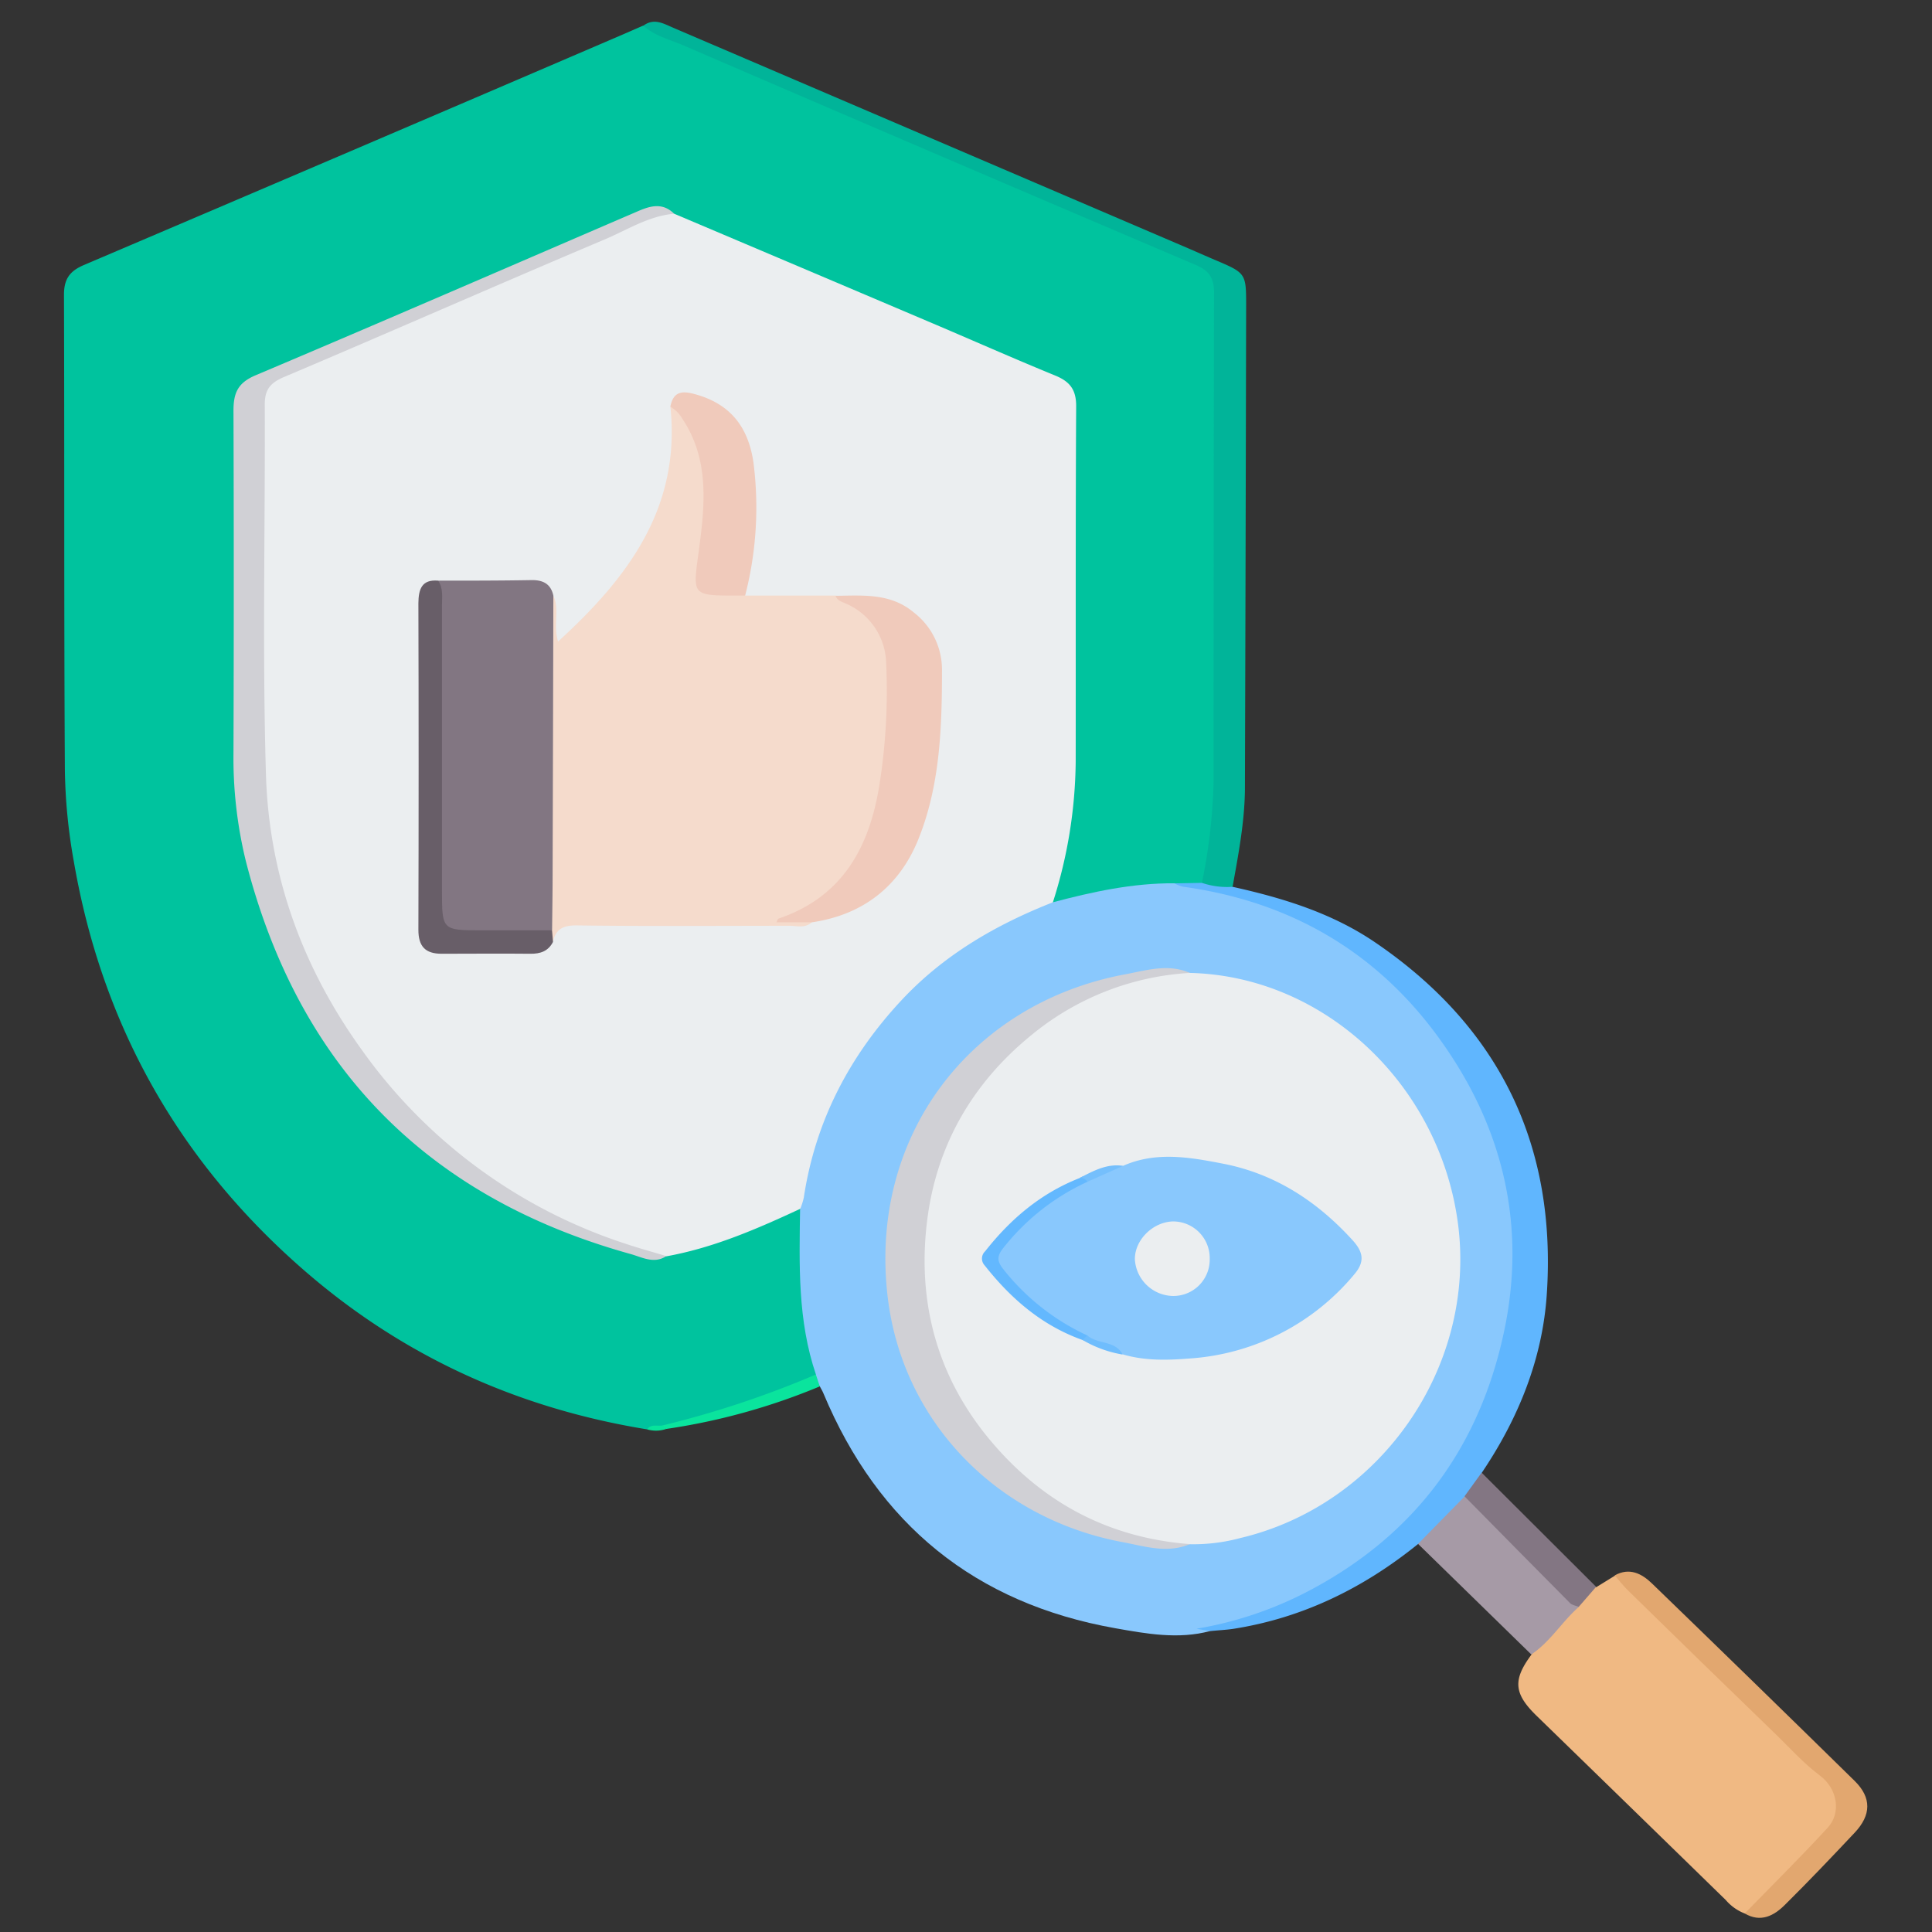
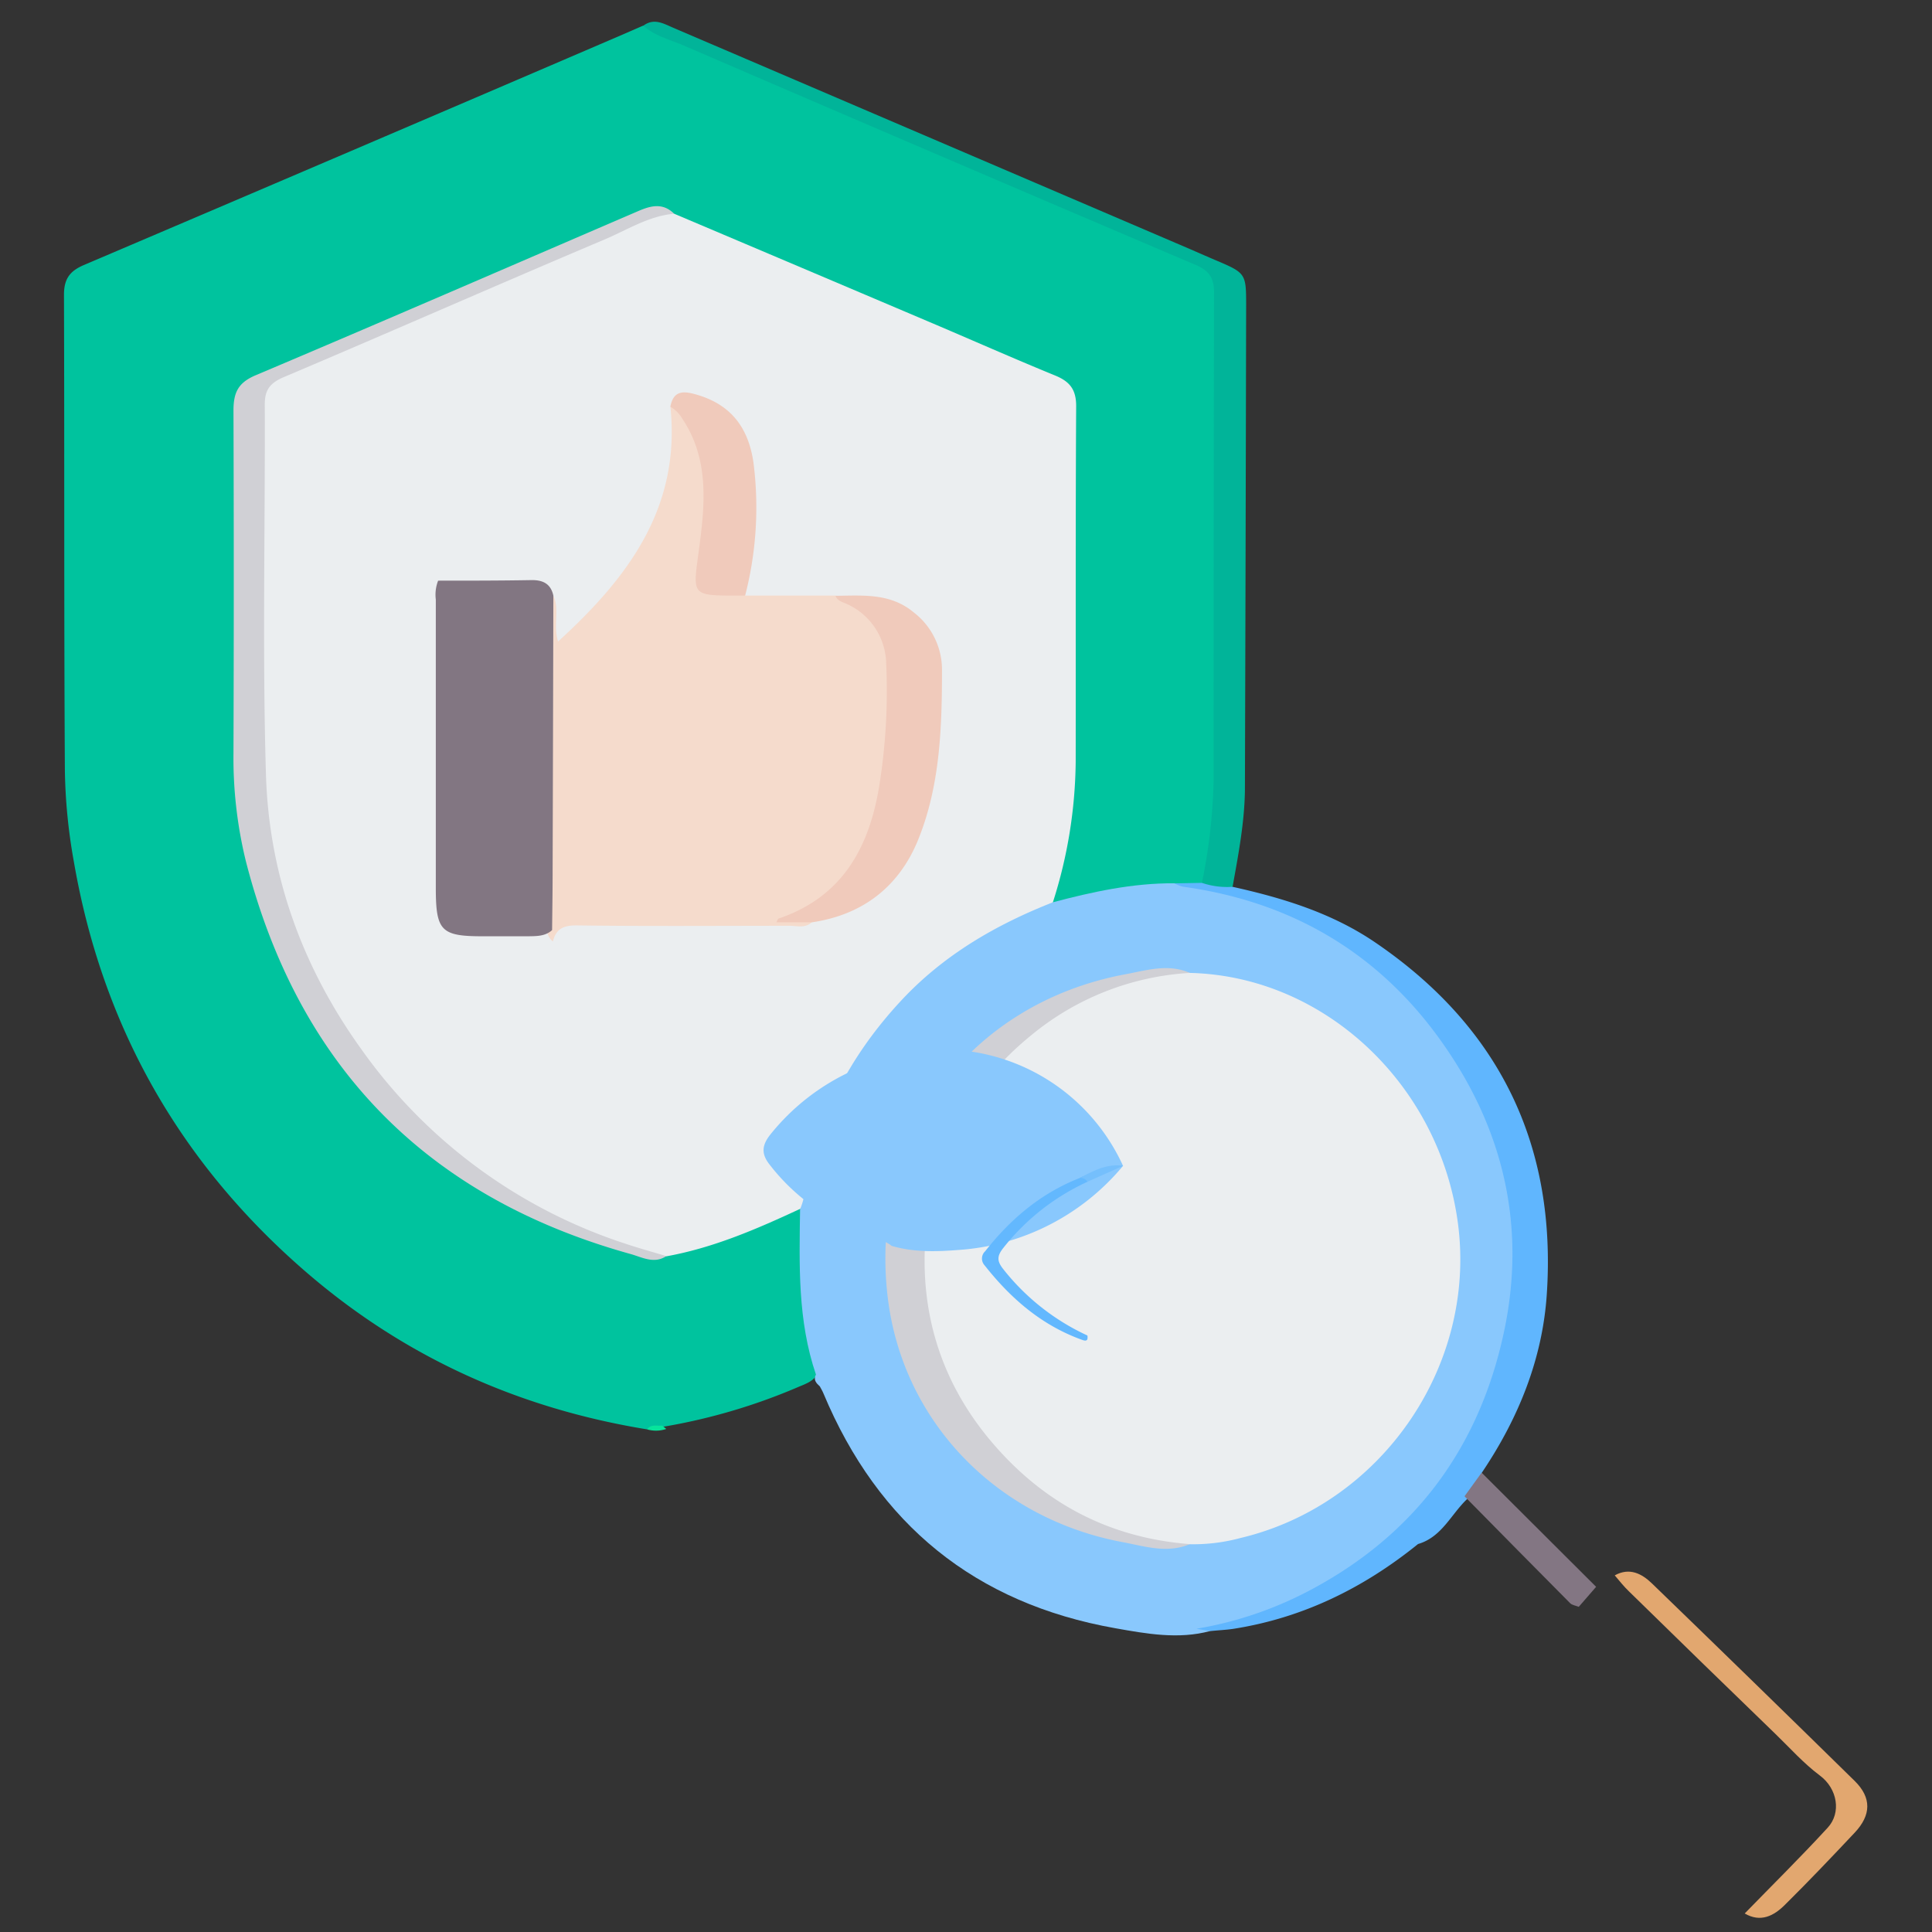
<svg xmlns="http://www.w3.org/2000/svg" viewBox="0 0 366 366">
  <rect x="0" y="0" width="366" height="366" fill="#333333" stroke="none" />
  <defs>
    <style>.cls-1{fill:none;}.cls-2{fill:#00c39e;}.cls-3{fill:#89c8fd;}.cls-4{fill:#f0b983;}.cls-5{fill:#60b6fe;}.cls-6{fill:#01b499;}.cls-7{fill:#e2a76f;}.cls-8{fill:#a69aa6;}.cls-9{fill:#837683;}.cls-10{fill:#0ae49d;}.cls-11{fill:#07e49b;}.cls-12{fill:#ebeef0;}.cls-13{fill:#d0d0d5;}.cls-14{fill:#f5dbcc;}.cls-15{fill:#827682;}.cls-16{fill:#f0cabb;}.cls-17{fill:#685e68;}.cls-18{fill:#63b8fe;}.cls-19{fill:#75bffc;}.cls-20{fill:#6fbdfd;}</style>
  </defs>
  <g id="Capa_2" data-name="Capa 2">
    <g id="Capa_1-2" data-name="Capa 1">
      <path class="cls-1" d="M365.94,183q0,90,.06,180c0,2.33-.32,3-2.86,3q-180-.13-360.09,0c-2.67,0-3-.68-3-3.15Q.11,183,0,3.16C0,.73.33,0,3,0q180,.14,360.08,0c2.52,0,2.88.6,2.88,3Q365.88,93,365.94,183Z" />
      <path class="cls-2" d="M122.58,270.78c-24.57-4-46.39-13.9-65.18-30.31Q22,209.57,14,163.28a105.37,105.37,0,0,1-1.71-17.35c-.18-30-.07-60.07-.17-90.11,0-3,1.13-4.48,3.74-5.6Q66.53,28.64,117.09,6.92c1.59-.68,3.17-1.38,4.76-2.07,6,1.24,11.35,4.27,16.91,6.65,29,12.36,57.92,24.83,86.93,37.15,4,1.68,5.31,4.06,5.29,8.21-.11,31.14,0,62.28-.07,93.42a88.28,88.28,0,0,1-1.61,14,5,5,0,0,1-1.6,3.27c-1.61.95-3.42.57-5.15.74A82.48,82.48,0,0,0,204,170.93c-1.51.42-3,1.17-4.63.26-.9-1.48-.12-2.9.22-4.3a107.84,107.84,0,0,0,3.16-26.13q-.23-30.69,0-61.37c0-4.19-1.29-6.47-5.26-8.15q-34.94-14.79-69.76-29.85c-2.44-1.81-4.88-1.2-7.38-.1C102.23,49.35,83.89,57,65.66,64.87q-8.37,3.61-16.77,7.19c-2.48,1-3.66,2.61-3.66,5.37,0,23.34-.74,46.71.25,70,1,23.75,10.32,44.5,26.91,61.81a97.89,97.89,0,0,0,47,27.33c2.12.55,4.28,1.35,6.55.56a100.26,100.26,0,0,0,22.18-7.73c1.24-.63,2.68-1.52,4,.09.89,2.13.61,4.38.56,6.57-.18,7,.18,14,2.14,20.86a6.42,6.42,0,0,1,.25,2.92c-.72,1.84-2.5,2.32-4.05,3a112,112,0,0,1-25.17,7.41C124.8,270.73,123.59,270.13,122.58,270.78Z" />
      <path class="cls-3" d="M199.46,170.93c7.55-2,15.14-3.65,23-3.6,22.9,1.73,40.51,12.83,52.92,31.62,22.9,34.67,11.65,78.33-20.7,99.66-7.59,5-15.82,8.82-25.06,9.83-.49.05.13,0-.36.06q-.42.11,0,.48c-6,1.63-12.1.52-18-.53-26.5-4.7-44.89-19.66-55.27-44.49-.19-.46-.45-.88-.68-1.32-.67-.61-1.28-1.24-.74-2.25-3.48-10.23-3.16-20.82-3-31.39-.69-2-.13-3.92.32-5.83,5.64-23.78,19.69-40.65,41.85-50.81C195.56,171.54,197.38,170.67,199.46,170.93Z" />
-       <path class="cls-4" d="M330.52,362.49a9,9,0,0,1-3.59-2.55Q309,342.45,291.05,325c-4.28-4.18-4.47-6.77-.95-11.52,2.26-3.68,5.48-6.52,8.34-9.68,1.2-1.19,2-2.88,4-3.15l3.5-2.16a7.12,7.12,0,0,1,3,2.11c10.1,10.09,20.81,19.55,30.66,29.89a72.83,72.83,0,0,0,5.48,5.05c4.41,3.78,4.62,8.43.7,12.63-4.06,4.36-8.65,8.2-12.36,12.91A3.38,3.38,0,0,1,330.52,362.49Z" />
      <path class="cls-5" d="M229.26,309l-2.6-.45a70.86,70.86,0,0,0,22.1-7.61c19.63-10.6,31.55-27,36.16-48.65,4.21-19.76,0-38.11-11.54-54.54-11.94-17.07-28.56-26.92-49.25-29.77a7.53,7.53,0,0,1-1.67-.63l5.23-.1c2.09-.95,4-.41,5.81.75,9.61,2.13,18.95,5,27.16,10.63,23.42,16,34.23,38.32,32.37,66.5-.81,12.34-5.4,23.61-12.32,33.87.11,2.19-1.8,3.26-2.68,4.89-3.11,2.89-4.85,7.29-9.39,8.61-10.29,8.32-21.8,14-35,16.07C232.22,308.78,230.73,308.84,229.26,309Z" />
      <path class="cls-6" d="M233.5,168a14.88,14.88,0,0,1-5.81-.75,105.91,105.91,0,0,0,2.21-19.12q0-46.35.09-92.71c0-2.77-.93-4.15-3.52-5.25q-48.56-20.67-97-41.57c-2.59-1.12-5.42-1.77-7.6-3.73,2-1.48,3.73-.45,5.56.34l95.49,40.9c2.38,1,4.76,2.07,7.15,3.09,6,2.54,6,2.54,6,8.83q-.09,45.78-.23,91.57C235.77,155.79,234.6,161.89,233.5,168Z" />
      <path class="cls-7" d="M330.52,362.49c5.26-5.41,10.64-10.71,15.74-16.27,2.57-2.8,1.86-7.36-1.5-9.86-3.12-2.33-5.65-5.21-8.41-7.87q-13.92-13.46-27.74-27c-1-.95-1.81-2-2.71-3.05,2.79-1.54,5.1-.35,7.05,1.53q19.26,18.63,38.39,37.4c3.25,3.19,3.16,6.48,0,9.83-4.34,4.61-8.7,9.2-13.2,13.65C336.07,362.92,333.55,364.27,330.52,362.49Z" />
-       <path class="cls-8" d="M268.64,292.48l8.83-9a2.68,2.68,0,0,1,1.62.81c6.7,6.67,13.55,13.2,20,20.13-3.2,2.8-5.4,6.61-9,9Z" />
      <path class="cls-9" d="M299.08,304.4c-.55-.23-1.26-.31-1.64-.7q-10-10.08-20-20.24l3.24-4.48,21.69,21.63Z" />
-       <path class="cls-10" d="M154.56,260.39c.25.75.49,1.5.74,2.25a120.89,120.89,0,0,1-29.08,8.06,1.31,1.31,0,0,1-.8-.64A185.35,185.35,0,0,0,154.56,260.39Z" />
      <path class="cls-11" d="M125.42,270.06l.8.64a6,6,0,0,1-3.64.08C123.33,269.74,124.44,270.18,125.42,270.06Z" />
      <path class="cls-12" d="M199.46,170.93c-10.83,4.26-20.72,10-28.73,18.61-9.86,10.59-16.29,22.93-18.46,37.35a13.59,13.59,0,0,1-.67,2.11c-8.17,3.8-16.42,7.39-25.38,9-6.27-.41-12.14-2.48-17.71-5.12-32.26-15.24-51.8-40.37-58.09-75.57a80.09,80.09,0,0,1-1.26-14.44c.06-21.48.12-43,0-64.43,0-4.34,1.45-6.8,5.49-8.5C77.36,60.3,100,50.51,122.72,40.77c1.67-.72,3.27-1.12,5-.28q24.11,10.21,48.22,20.45c8,3.39,15.91,6.91,23.93,10.19,2.76,1.13,4,2.62,4,5.79-.13,22.45-.06,44.91-.09,67.37A89.69,89.69,0,0,1,199.46,170.93Z" />
      <path class="cls-13" d="M127.71,40.49c-4.95.43-9.07,3.19-13.47,5C94,54.05,74,62.87,53.79,71.43c-2.57,1.09-3.64,2.37-3.63,5.18.09,23.35-.47,46.71.22,70.05.56,19.06,6.85,36.51,18.11,52.16a98.8,98.8,0,0,0,50,36.79c2.56.86,5.16,1.57,7.74,2.35-2.33,1.54-4.63.2-6.75-.39q-57.89-16.09-72.88-74.33a82.23,82.23,0,0,1-2.37-20.59q.11-32.41,0-64.84c0-3.42.84-5.3,4.22-6.73,24.09-10.18,48.07-20.6,72.08-30.93C122.94,39.09,125.4,38.2,127.71,40.49Z" />
      <path class="cls-12" d="M225.4,184.31c25.66.6,47.44,21.35,50.82,47.65,3.46,27-14.66,53.12-41.26,59.41a34.27,34.27,0,0,1-9.56,1.17c-7.39.64-14.29-1.27-20.69-4.64-16.41-8.62-26.66-22.15-29.71-40.43-2.72-16.34,1.34-31.24,11.87-44.23A50.92,50.92,0,0,1,212,186.05C216.27,184.74,220.72,183.34,225.4,184.31Z" />
      <path class="cls-13" d="M225.4,184.31A51.86,51.86,0,0,0,195.5,196c-11.11,9-17.9,20.65-19.78,34.61-2.13,15.88,1.74,30.49,12.44,42.91,9.83,11.43,22.2,17.83,37.24,19-4.3,1.84-8.67.38-12.75-.38-23.72-4.44-41.61-22.68-44.47-46.31-3.69-30.49,15.54-55.69,44.84-61.23C217,183.88,221.23,182.47,225.4,184.31Z" />
      <path class="cls-14" d="M141.16,112.83l17.17,0c7.76,2.82,10.52,6.92,10.71,15.32a102.54,102.54,0,0,1-2.42,25.44c-2.56,11-9,18.22-18.81,20.71,2.24-.35,4.24-1.31,6,.38-1.24,1.23-2.81.7-4.23.7-13.48,0-27,.11-40.42-.07-2.55,0-3.84.74-4.42,3.05a3.29,3.29,0,0,1-1.17-2.62c-.39-19.76-.14-39.52-.12-59.28,0-1.34,0-2.75,1.35-3.66,1.29,2.65-.07,5.58.92,8.73C119,109.44,129,96.12,127,77.05c2-.29,2.82,1.3,3.69,2.6,2.43,3.64,3.13,7.81,3.3,12.06a65.91,65.91,0,0,1-1.06,17.06c-.53,2.39.13,3.16,2.52,3C137.38,111.71,139.46,111.39,141.16,112.83Z" />
      <path class="cls-15" d="M104.83,112.84q-.06,26.13-.14,52.25c0,3.7-.06,7.41-.1,11.11-1.31,1.2-3,1.14-4.56,1.17-2.86,0-5.71,0-8.56,0-7.9,0-8.9-1-8.91-9.11,0-10.42,0-20.83,0-31.25,0-7.81,0-15.62,0-23.43A7.35,7.35,0,0,1,83,110c5.81,0,11.62,0,17.43-.1C102.68,109.82,104.31,110.45,104.83,112.84Z" />
      <path class="cls-16" d="M153.84,174.72h-6.76c.19-.33.25-.65.41-.7,11.78-4,17-13,19-24.68a113.31,113.31,0,0,0,1.39-23.61,12.62,12.62,0,0,0-7.28-11.23c-.88-.45-1.91-.57-2.32-1.63,5.18-.05,10.43-.56,14.85,3.17A13.67,13.67,0,0,1,178.45,127c0,10.93-.37,21.87-4.52,32.1C170.34,167.92,163.49,173.3,153.84,174.72Z" />
-       <path class="cls-17" d="M83,110c1,1.45.73,3.1.73,4.69q0,26.94,0,53.89c0,7.65,0,7.65,7.47,7.66h13.38l.18,2.2c-.91,1.77-2.41,2.27-4.32,2.24-5.59-.06-11.18,0-16.77,0-3.13,0-4.42-1.42-4.41-4.57q.09-30.92,0-61.85C79.29,111.66,79.87,109.72,83,110Z" />
      <path class="cls-16" d="M141.16,112.83h-1.11c-9.37,0-8.8.09-7.58-9.16,1.09-8.19,1.88-16.72-3.18-24.29a6.13,6.13,0,0,0-2.3-2.33c.48-2.41,1.67-3.13,4.23-2.49,6.94,1.74,10.52,6.14,11.52,13.09A66.89,66.89,0,0,1,141.16,112.83Z" />
-       <path class="cls-3" d="M212.75,220.86c6.26-2.78,12.67-1.63,19-.4,9.84,1.92,17.83,7.16,24.53,14.54,2,2.22,2.3,4.05.27,6.42a44.36,44.36,0,0,1-31.27,15.94c-4.19.33-8.44.44-12.56-.78-2.09-1.64-4.92-1.64-7.07-3.15a39,39,0,0,1-16.05-12.24c-1.59-2-1.49-3.61.06-5.61a42.31,42.31,0,0,1,16-12.35A37.66,37.66,0,0,1,212.75,220.86Z" />
+       <path class="cls-3" d="M212.75,220.86a44.36,44.36,0,0,1-31.27,15.94c-4.19.33-8.44.44-12.56-.78-2.09-1.64-4.92-1.64-7.07-3.15a39,39,0,0,1-16.05-12.24c-1.59-2-1.49-3.61.06-5.61a42.31,42.31,0,0,1,16-12.35A37.66,37.66,0,0,1,212.75,220.86Z" />
      <path class="cls-18" d="M206,223.88a43.22,43.22,0,0,0-15.89,12.48c-1.28,1.59-1.28,2.55,0,4.13A43.44,43.44,0,0,0,206,253c.1.72,0,1.19-.93.85-7.69-2.74-13.58-7.84-18.55-14.15a1.89,1.89,0,0,1,.11-2.66c4.81-6.12,10.57-11,17.9-13.87C205.37,222.67,206.05,222.53,206,223.88Z" />
      <path class="cls-19" d="M206,223.88a1.52,1.52,0,0,0-1.47-.73c2.59-1.32,5.14-2.76,8.23-2.29Z" />
-       <path class="cls-20" d="M205.06,253.83,206,253c1.95,1.71,5.27.89,6.69,3.61A22.09,22.09,0,0,1,205.06,253.83Z" />
      <path class="cls-12" d="M229.17,238.43a6.89,6.89,0,0,1-7,7.08,7.37,7.37,0,0,1-7.18-7c0-3.63,3.4-7,7.18-7.12A6.94,6.94,0,0,1,229.17,238.43Z" />
    </g>
  </g>
</svg>